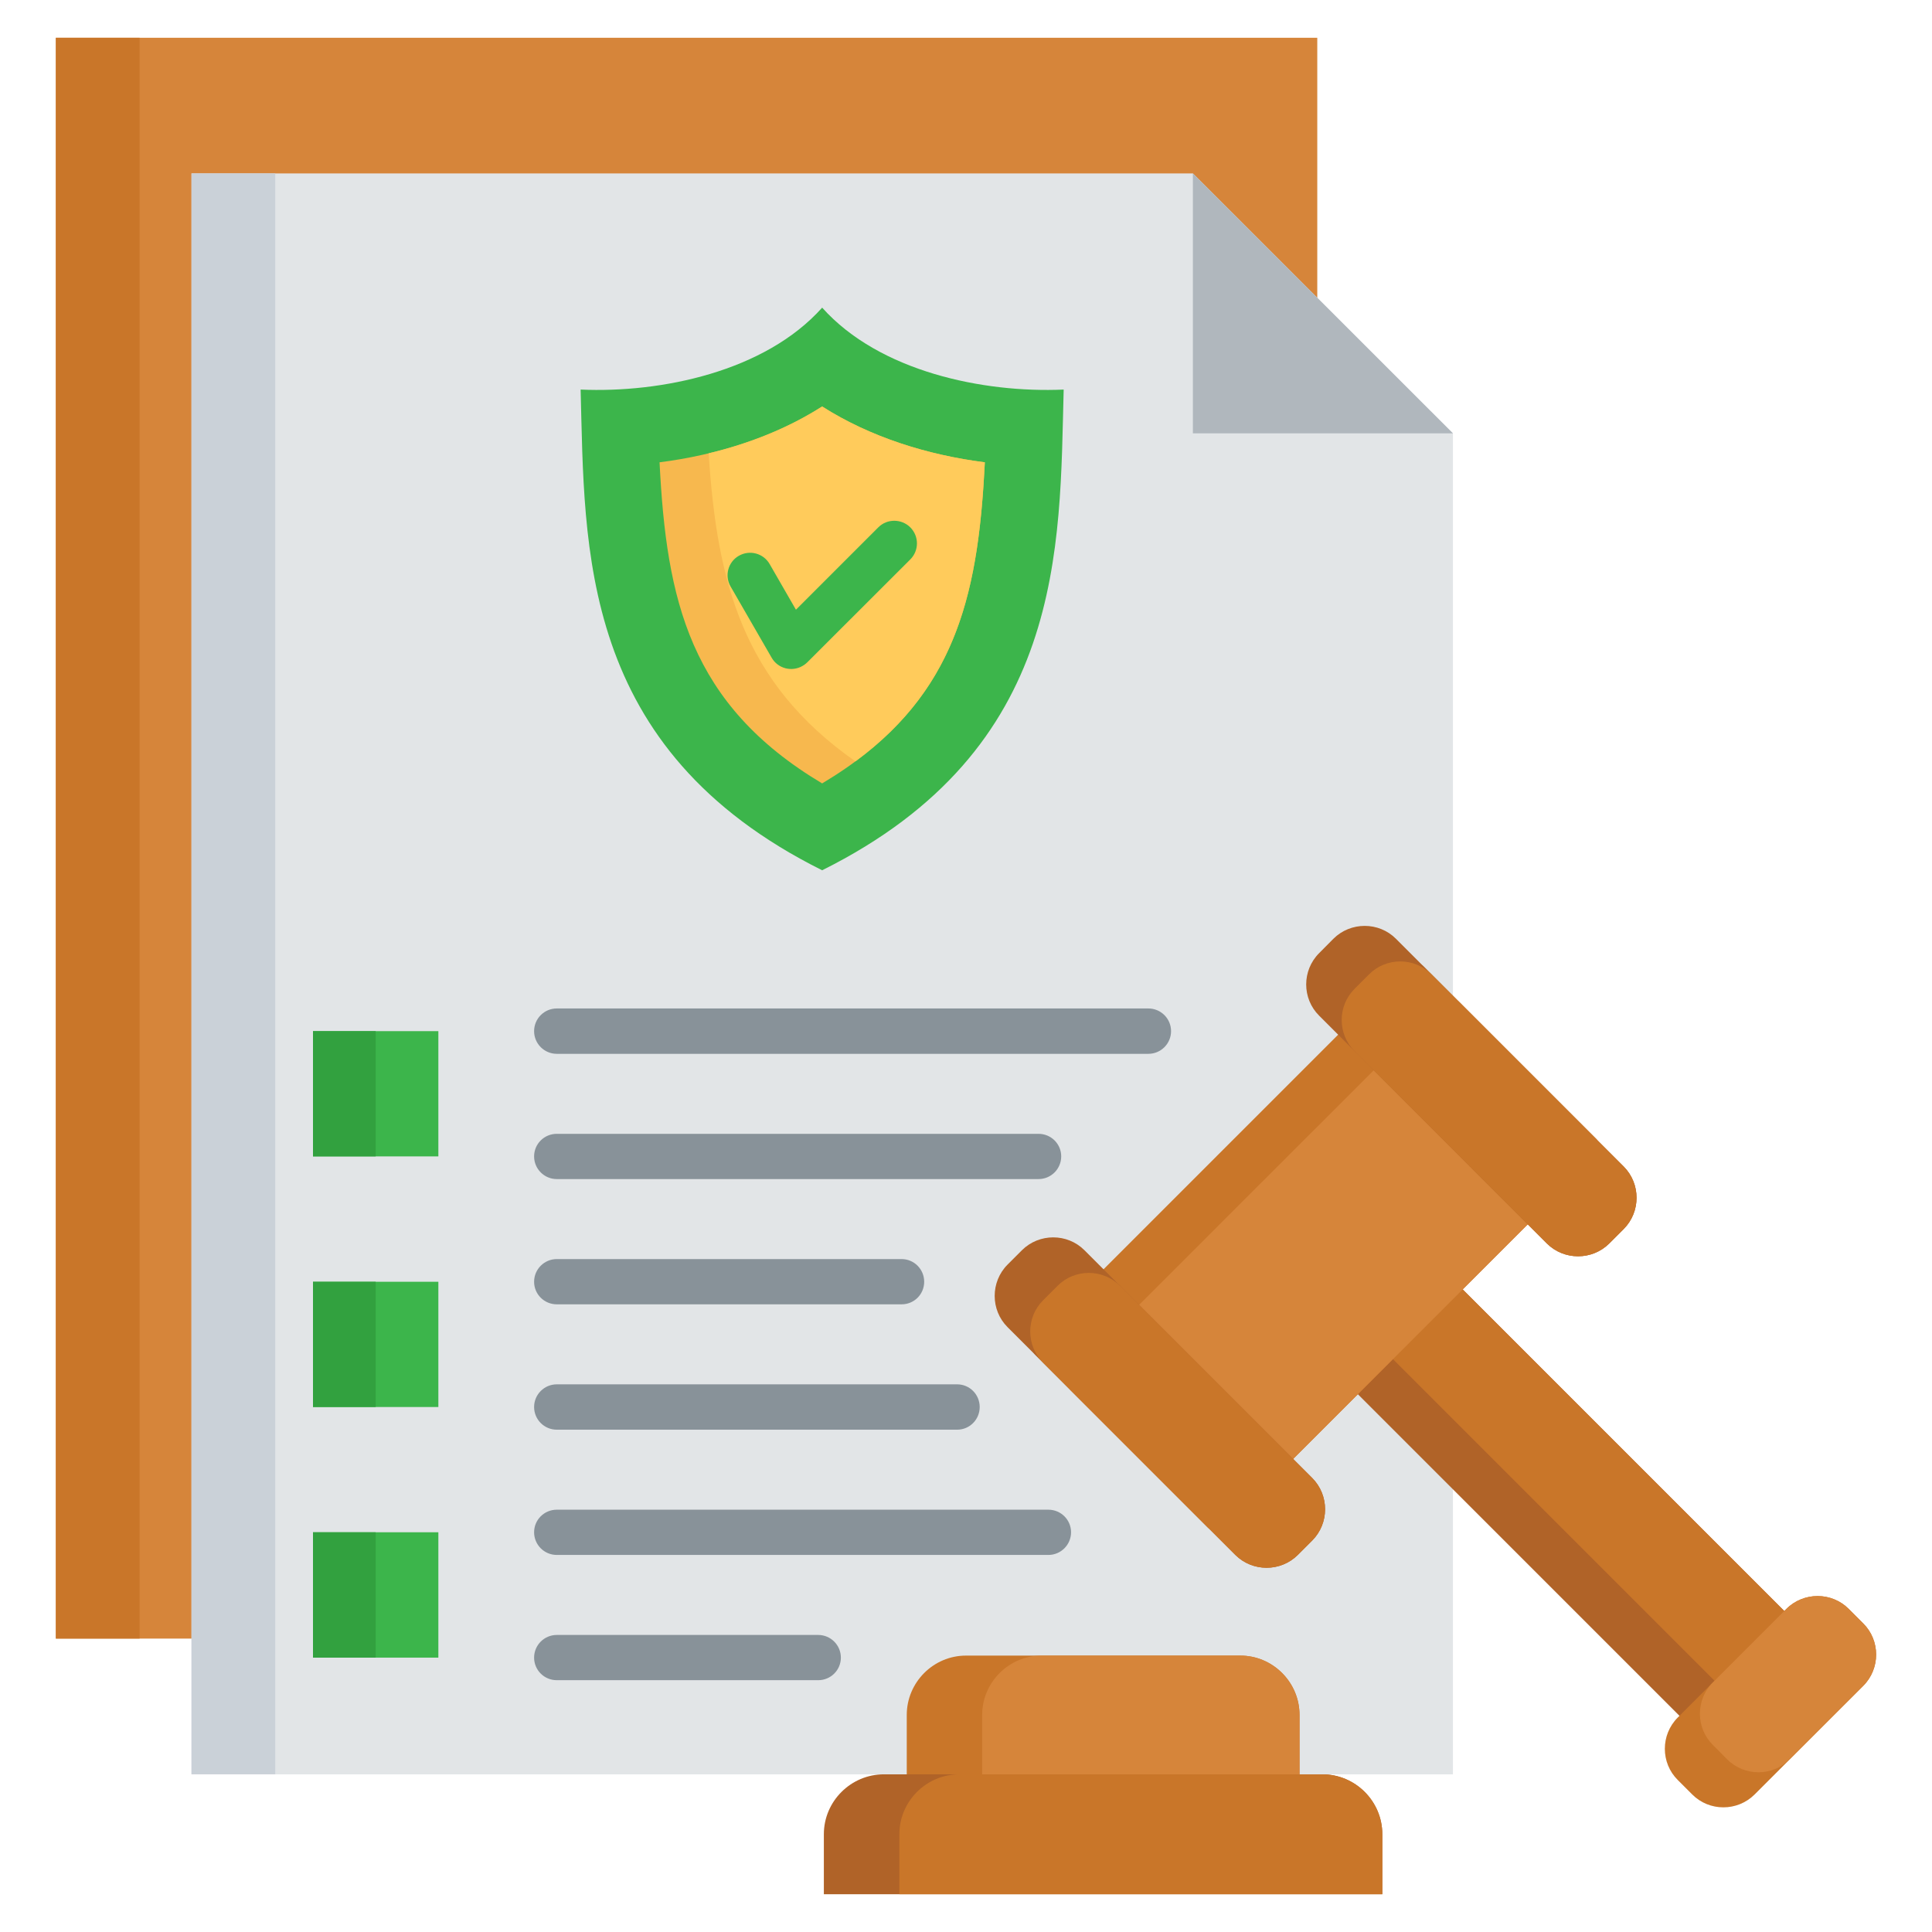
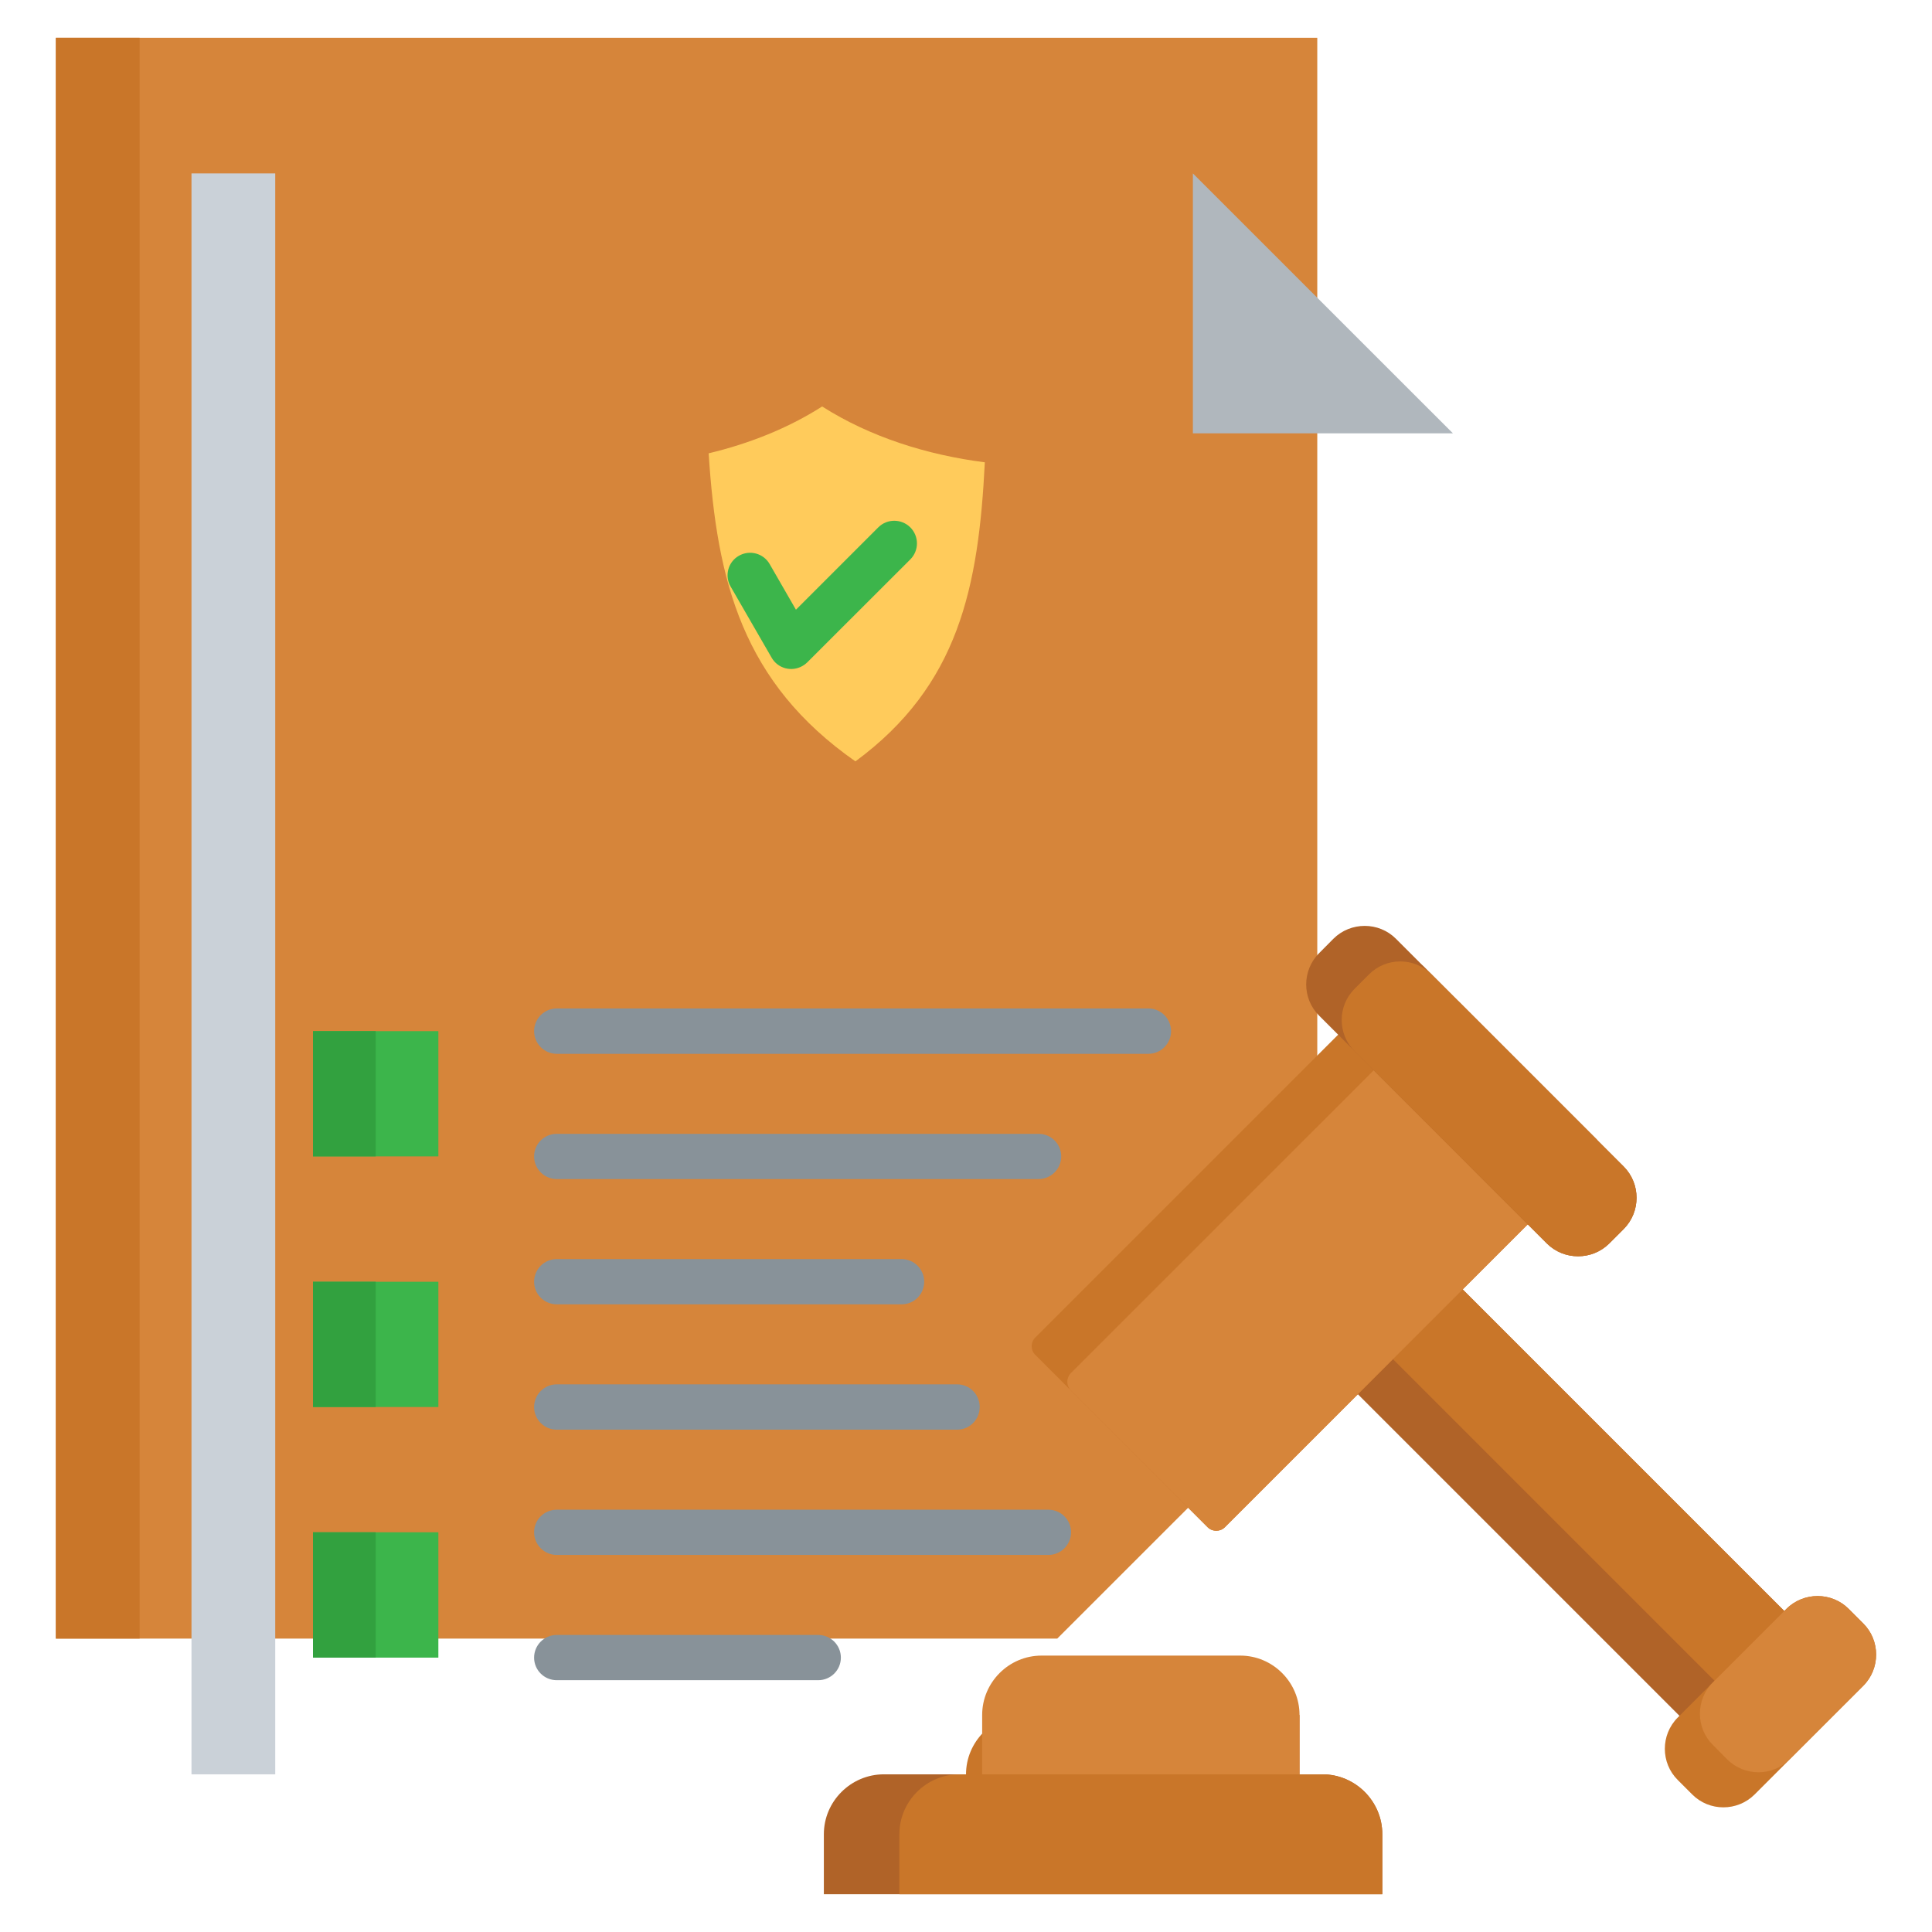
<svg xmlns="http://www.w3.org/2000/svg" id="Layer_1" viewBox="0 0 512 512" data-name="Layer 1">
  <path d="m14.804 10.009h334.289v355.352l-68.91 68.882h-265.379z" fill="#d6853a" fill-rule="evenodd" />
-   <path d="m50.747 470.214h334.29v-355.379l-68.911-68.882h-265.379z" fill="#e2e5e7" fill-rule="evenodd" />
  <path d="m385.037 114.835-68.911-68.882v68.882z" fill="#b0b7bd" fill-rule="evenodd" />
  <path d="m147.55 345.66c-3.316 0-6.009-2.665-6.009-5.981s2.693-6.01 6.009-6.01h91.389c3.316 0 5.981 2.693 5.981 6.01s-2.665 5.981-5.981 5.981zm0 99.609c-3.316 0-6.009-2.665-6.009-5.981s2.693-6.009 6.009-6.009h69.279c3.317 0 6.01 2.693 6.01 6.009s-2.693 5.981-6.01 5.981zm0-33.193c-3.316 0-6.009-2.693-6.009-6.01s2.693-5.981 6.009-5.981h130.281c3.316 0 6.009 2.665 6.009 5.981s-2.693 6.01-6.009 6.01zm0-33.194c-3.316 0-6.009-2.693-6.009-6.01s2.693-6.009 6.009-6.009h106.101c3.317 0 5.981 2.693 5.981 6.009s-2.665 6.01-5.981 6.01zm0-99.609c-3.316 0-6.009-2.693-6.009-6.01s2.693-6.01 6.009-6.01h156.784c3.316 0 6.009 2.693 6.009 6.01s-2.693 6.01-6.009 6.01zm0 33.193c-3.316 0-6.009-2.693-6.009-6.01s2.693-5.981 6.009-5.981h127.673c3.316 0 6.009 2.665 6.009 5.981s-2.693 6.01-6.009 6.01z" fill="#889299" />
-   <path d="m217.878 230.63c-64.63-32.202-62.872-85.465-64.006-127.389 21.288.935 48.841-4.734 64.006-21.713 15.194 16.979 42.747 22.649 64.006 21.713-1.105 41.924.652 95.187-64.006 127.389z" fill="#3cb54b" fill-rule="evenodd" />
-   <path d="m260.992 122.516c-15.194-1.927-30.387-6.69-43.115-14.797-12.699 8.107-27.921 12.869-43.087 14.797 1.814 36.454 7.965 64.148 43.087 85.096 35.121-20.948 41.301-48.643 43.115-85.096z" fill="#f7b84e" fill-rule="evenodd" />
  <path d="m260.992 122.516c-15.194-1.927-30.387-6.69-43.115-14.797-9.042 5.782-19.389 9.865-30.076 12.416 2.183 34.044 9.014 60.747 38.891 81.638 27.383-20.154 32.627-46.091 34.299-79.257z" fill="#ffcb5b" fill-rule="evenodd" />
  <path d="m193.613 155.427c-1.644-2.863-.68-6.491 2.183-8.135s6.52-.68 8.164 2.183l6.973 12.104 21.827-21.827c2.324-2.324 6.123-2.324 8.476 0 2.353 2.353 2.353 6.151 0 8.504l-27.326 27.298c-.368.368-.794.68-1.247.935-2.863 1.644-6.52.68-8.164-2.183l-10.885-18.879z" fill="#3cb54b" />
  <path d="m82.948 273.263h33.222v33.194h-33.222z" fill="#3cb54b" />
  <path d="m82.948 339.679h33.222v33.194h-33.222z" fill="#3cb54b" />
  <path d="m82.948 406.066h33.222v33.222h-33.222z" fill="#3cb54b" />
  <path d="m398.389 327.443h39.286v144.718h-39.286z" fill="#b06328" transform="matrix(.707 -.707 .707 .707 -160.264 412.692)" />
  <path d="m409.612 322.794h26.137v144.718h-26.137z" fill="#c97629" transform="matrix(.707 -.707 .707 .707 -155.615 414.618)" />
  <g fill-rule="evenodd">
    <path d="m274.344 359.039 45.695 45.695c1.247 1.247 3.317 1.247 4.564 0l98.362-98.362c1.247-1.247 1.247-3.316 0-4.564l-45.695-45.695c-1.247-1.247-3.316-1.247-4.564 0l-98.362 98.362c-1.247 1.247-1.247 3.316 0 4.564z" fill="#c97629" />
    <path d="m283.783 368.479 36.255 36.255c1.247 1.247 3.317 1.247 4.564 0l98.362-98.362c1.247-1.247 1.247-3.316 0-4.564l-36.255-36.255c-1.276-1.247-3.317-1.247-4.564 0l-98.362 98.334c-1.247 1.276-1.247 3.317 0 4.592z" fill="#d6853a" />
-     <path d="m267.002 351.698 60.378 60.378c4.564 4.535 11.99 4.535 16.554 0l3.827-3.827c4.535-4.564 4.535-11.99 0-16.554l-60.378-60.378c-4.535-4.535-11.991-4.535-16.554 0l-3.827 3.827c-4.535 4.564-4.535 12.019 0 16.554z" fill="#b06328" />
-     <path d="m276.441 361.137 50.939 50.939c4.564 4.535 11.99 4.535 16.554 0l3.827-3.827c4.535-4.564 4.535-11.99 0-16.554l-50.939-50.939c-4.564-4.564-12.019-4.564-16.554 0l-3.827 3.827c-4.564 4.536-4.564 11.991 0 16.554z" fill="#c97629" />
    <path d="m349.575 269.153 60.35 60.378c4.564 4.535 11.99 4.535 16.554 0l3.827-3.827c4.535-4.564 4.535-11.99 0-16.554l-60.378-60.378c-4.536-4.535-11.991-4.535-16.554 0l-3.798 3.827c-4.564 4.564-4.564 12.019 0 16.554z" fill="#b06328" />
    <path d="m358.986 278.592 50.939 50.939c4.564 4.535 11.99 4.535 16.554 0l3.827-3.827c4.535-4.564 4.535-11.99 0-16.554l-50.939-50.939c-4.564-4.564-12.019-4.564-16.554 0l-3.827 3.827c-4.564 4.535-4.564 11.99 0 16.554z" fill="#c97629" />
    <path d="m473.392 426.391-28.771 28.771c-4.564 4.564-4.564 12.019 0 16.554l3.827 3.827c4.535 4.564 11.991 4.564 16.554 0l28.771-28.771c4.564-4.564 4.564-12.019 0-16.554l-3.827-3.827c-4.535-4.564-11.99-4.564-16.554 0z" fill="#c97629" />
    <path d="m473.392 426.391-19.474 19.474c-4.564 4.564-4.564 12.019 0 16.554l3.798 3.827c4.564 4.564 12.019 4.564 16.554 0l19.502-19.474c4.564-4.564 4.564-12.019 0-16.554l-3.827-3.827c-4.535-4.564-11.99-4.564-16.554 0z" fill="#d6853a" />
-     <path d="m240.3 470.214h104.088v-15.732c0-8.646-7.058-15.732-15.704-15.732h-72.68c-8.646 0-15.704 7.087-15.704 15.732z" fill="#c97629" />
+     <path d="m240.3 470.214h104.088v-15.732h-72.68c-8.646 0-15.704 7.087-15.704 15.732z" fill="#c97629" />
    <path d="m260.284 470.214h84.104v-15.732c0-8.646-7.058-15.732-15.704-15.732h-52.668c-8.646 0-15.732 7.087-15.732 15.732z" fill="#d6853a" />
    <path d="m234.233 470.214h116.22c8.731 0 15.874 7.143 15.874 15.874v15.902h-147.997v-15.902c0-8.731 7.172-15.874 15.902-15.874z" fill="#b06328" />
    <path d="m254.246 470.214h96.208c8.731 0 15.874 7.143 15.874 15.874v15.902h-127.984v-15.902c0-8.731 7.143-15.874 15.903-15.874z" fill="#c97629" />
  </g>
  <path d="m14.804 10.009h22.195v424.233h-22.195z" fill="#c97629" />
  <path d="m50.747 45.953h22.195v424.261h-22.195z" fill="#cad1d8" />
  <path d="m82.948 273.263h16.611v33.194h-16.611z" fill="#32a13f" />
  <path d="m82.948 339.679h16.611v33.194h-16.611z" fill="#32a13f" />
  <path d="m82.948 406.066h16.611v33.222h-16.611z" fill="#32a13f" />
</svg>